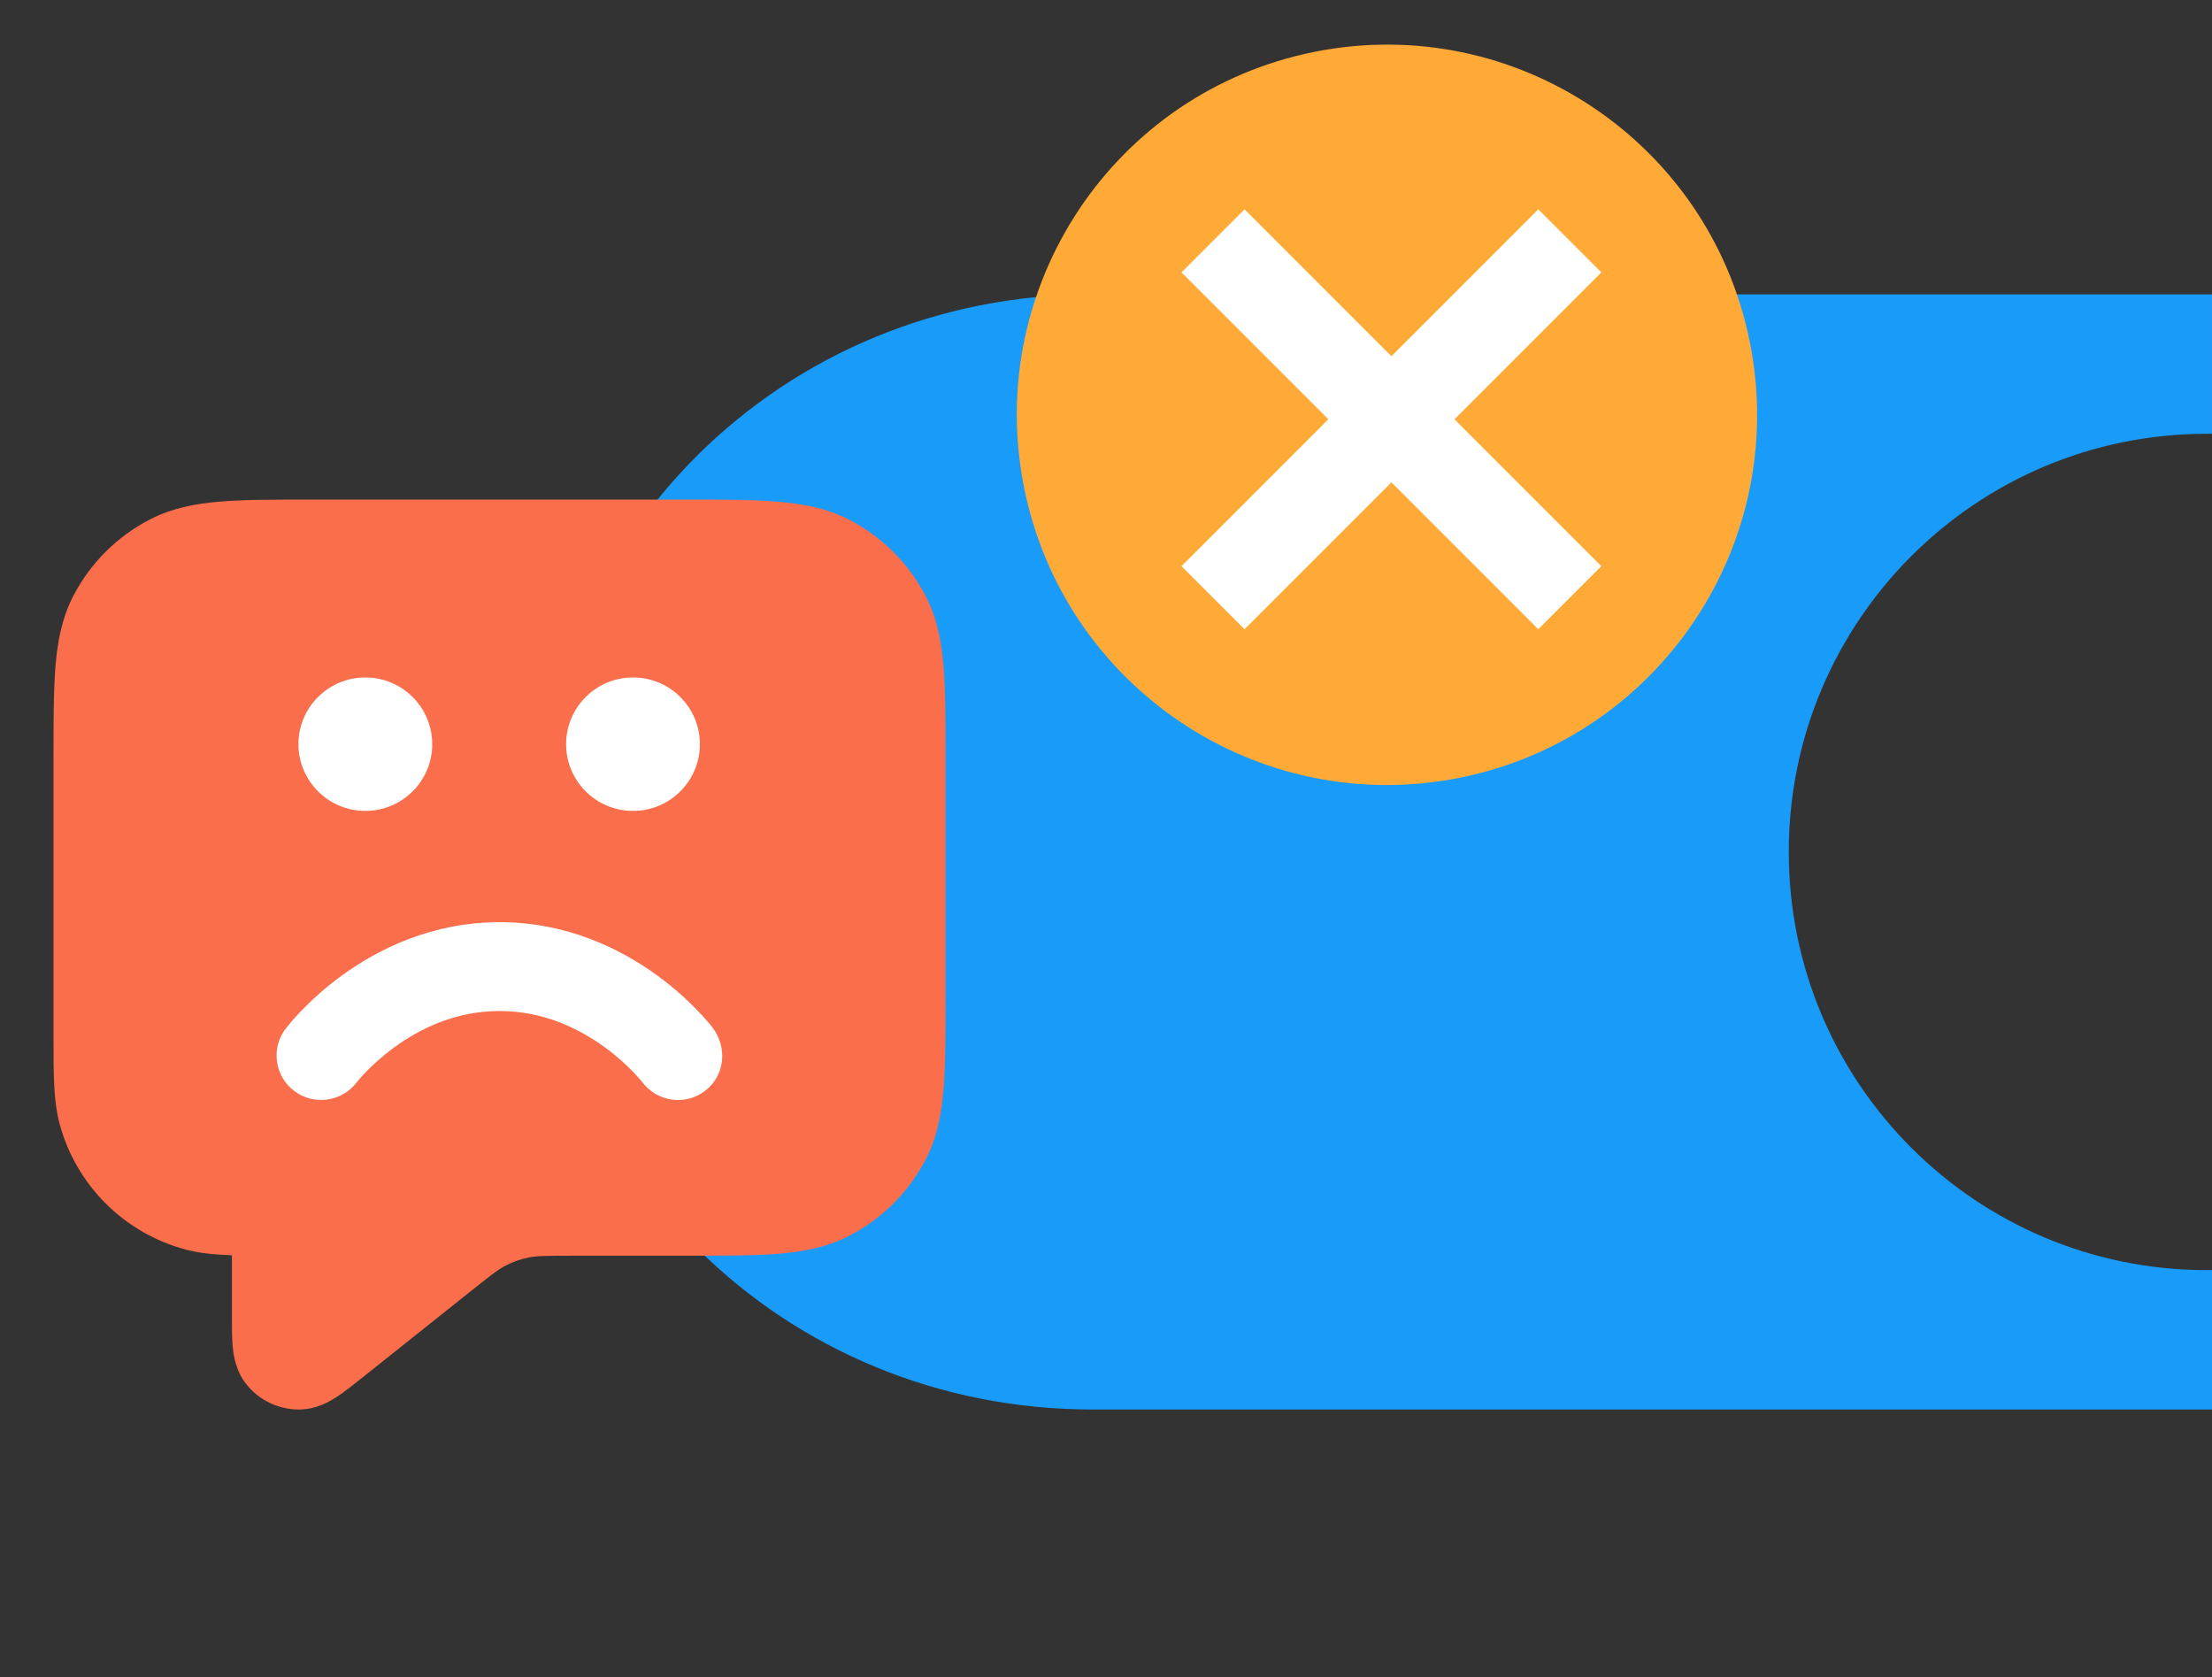
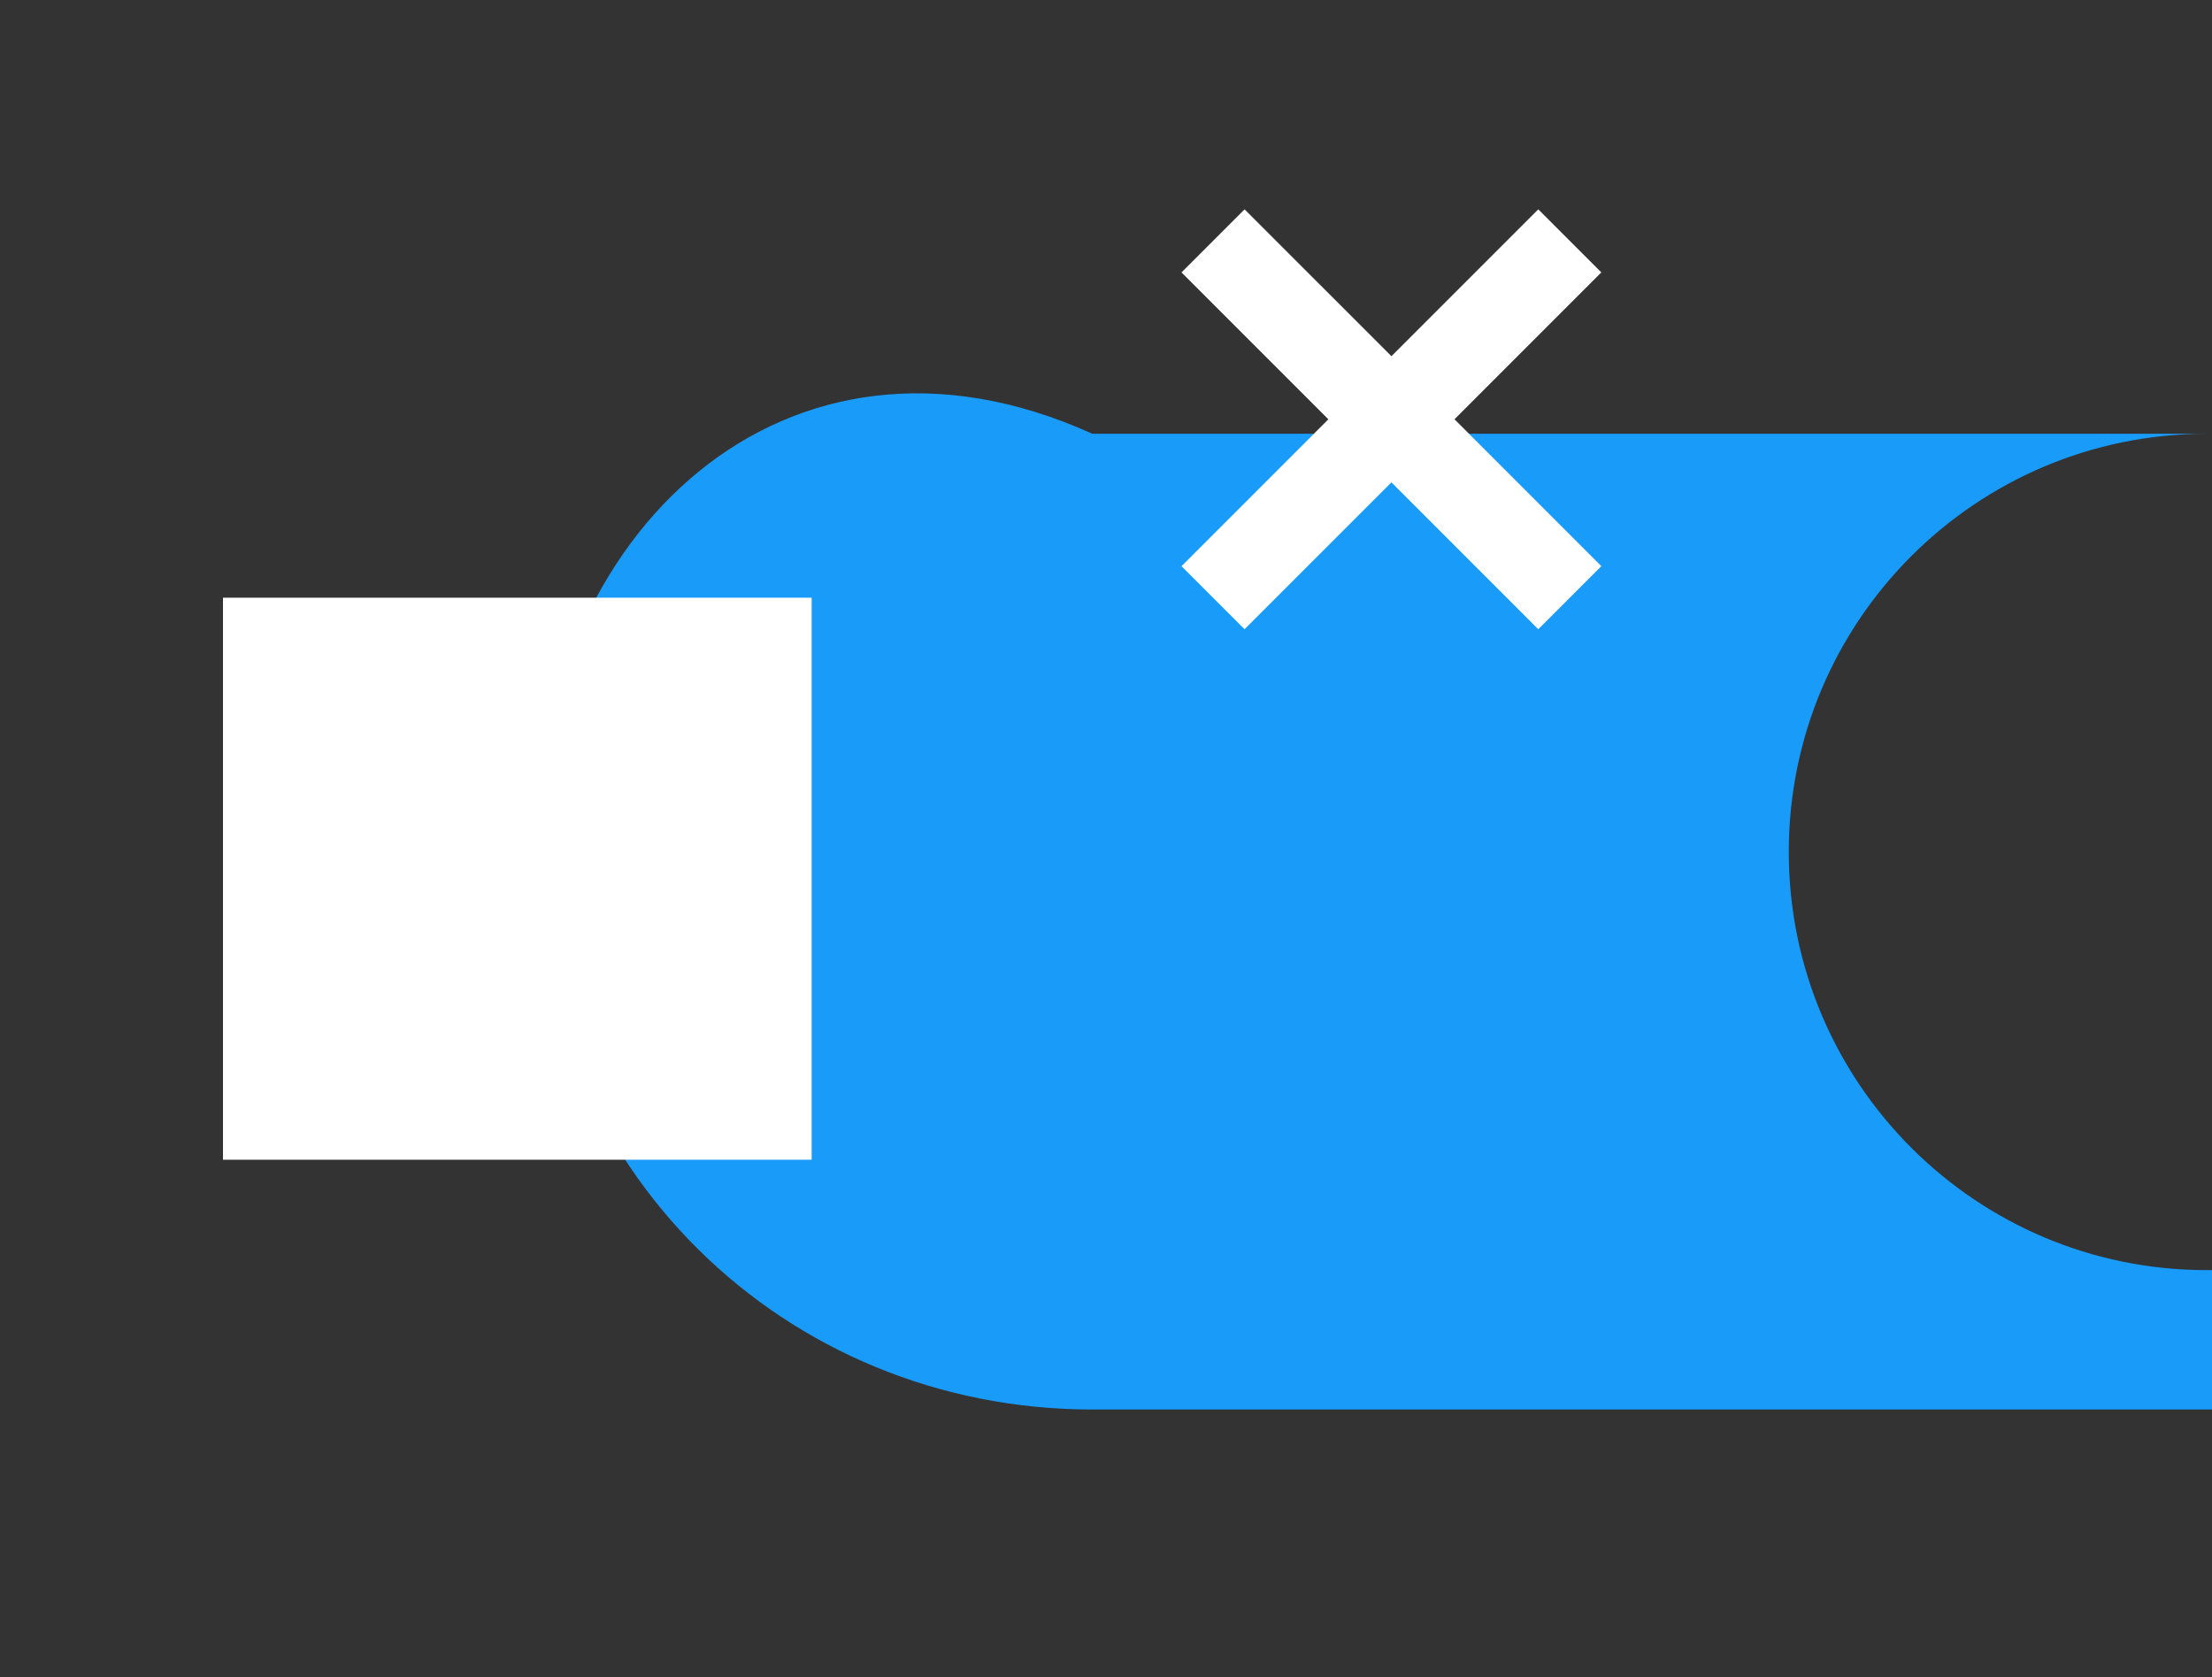
<svg xmlns="http://www.w3.org/2000/svg" width="248" height="188" viewBox="0 0 248 188" fill="none">
  <rect x="0" y="0" width="248" height="188" fill="#333333" stroke="none" />
-   <path d="M200.549 95.5C200.549 69.611 221.525 48.624 247.4 48.624H247.998V33H122.467C87.967 33 60 60.006 60 95.5C60 130.994 87.967 158 122.467 158H248V142.375H247.402C221.526 142.375 200.551 121.389 200.551 95.5" fill="#199BFA" />
+   <path d="M200.549 95.5C200.549 69.611 221.525 48.624 247.4 48.624H247.998H122.467C87.967 33 60 60.006 60 95.5C60 130.994 87.967 158 122.467 158H248V142.375H247.402C221.526 142.375 200.551 121.389 200.551 95.5" fill="#199BFA" />
  <g clip-path="url(#clip0_12073_105421)">
    <rect x="25" y="67" width="66" height="63" fill="white" />
-     <path fill-rule="evenodd" clip-rule="evenodd" d="M77.21 56H34.79C30.77 56 27.44 56 24.74 56.22C21.93 56.45 19.35 56.94 16.92 58.17C13.16 60.08 10.1 63.13 8.18 66.88C6.94 69.31 6.45 71.88 6.22 74.69C6 77.38 6 80.7 6 84.71V116.51C6 120.48 6 123.42 6.68 125.97C8.53 132.85 13.92 138.23 20.82 140.07C22.36 140.48 24.04 140.64 26 140.71V147.59C26 148.76 26 149.96 26.09 150.94C26.18 151.88 26.4 153.65 27.64 155.19C29.06 156.97 31.23 158 33.51 158C35.49 158 37.02 157.07 37.81 156.55C38.63 156.01 39.57 155.26 40.49 154.53L52.56 144.91C55.15 142.84 55.92 142.26 56.72 141.85C57.52 141.44 58.38 141.14 59.26 140.96C60.14 140.78 61.11 140.76 64.43 140.76H77.22C81.24 140.76 84.57 140.76 87.27 140.54C90.08 140.31 92.66 139.82 95.09 138.59C98.85 136.68 101.91 133.63 103.83 129.88C105.07 127.46 105.56 124.88 105.79 122.08C106.01 119.38 106.01 116.07 106.01 112.06V84.73C106.01 80.72 106.01 77.4 105.79 74.71C105.56 71.91 105.07 69.33 103.83 66.91C101.91 63.16 98.85 60.11 95.09 58.2C92.66 56.97 90.08 56.48 87.27 56.25C84.55 56 81.23 56 77.21 56ZM63.47 83.42C63.47 79.29 66.83 75.94 70.97 75.94C75.11 75.94 78.47 79.29 78.47 83.42C78.47 87.55 75.11 90.9 70.97 90.9C66.83 90.9 63.47 87.55 63.47 83.42ZM79.01 122.31C76.81 123.96 73.69 123.52 72.03 121.33C71.72 120.94 71.38 120.57 71.04 120.21C70.3 119.44 69.2 118.4 67.76 117.36C64.87 115.27 60.89 113.33 56.01 113.33C51.13 113.33 47.15 115.27 44.26 117.36C42.83 118.4 41.72 119.44 40.98 120.21C40.63 120.57 40.3 120.94 39.99 121.33C38.33 123.51 35.21 123.95 33.01 122.31C30.8 120.66 30.35 117.53 32.01 115.33C32 115.35 32.03 115.31 32.08 115.25C32.2 115.1 32.45 114.79 32.53 114.69C32.82 114.34 33.24 113.87 33.77 113.32C34.83 112.22 36.38 110.76 38.38 109.31C42.37 106.42 48.38 103.37 56.01 103.37C63.64 103.37 69.65 106.42 73.64 109.31C75.64 110.76 77.19 112.22 78.25 113.32C78.78 113.87 79.2 114.35 79.49 114.69C79.64 114.86 79.75 115.01 79.84 115.12C81.57 117.34 81.34 120.57 79.01 122.31ZM40.96 75.94C36.82 75.94 33.46 79.29 33.46 83.42C33.46 87.55 36.82 90.9 40.96 90.9C45.1 90.9 48.46 87.55 48.46 83.42C48.46 79.29 45.1 75.94 40.96 75.94Z" fill="#FA6E4B" />
  </g>
-   <path d="M163.594 87.195C141.119 91.666 119.276 77.07 114.805 54.595C110.336 32.12 124.931 10.277 147.406 5.805C169.88 1.334 191.723 15.93 196.195 38.405C200.666 60.88 186.071 82.723 163.596 87.195" fill="#FFAA37" />
  <path fill-rule="evenodd" clip-rule="evenodd" d="M163.071 47L179.535 30.535L172.464 23.465L156 39.929L139.535 23.465L132.464 30.535L148.929 47L132.464 63.465L139.535 70.535L156 54.071L172.464 70.535L179.535 63.464L163.071 47Z" fill="white" />
  <defs>
    <clipPath id="clip0_12073_105421">
      <rect width="100" height="102" fill="white" transform="translate(6 56)" />
    </clipPath>
  </defs>
</svg>